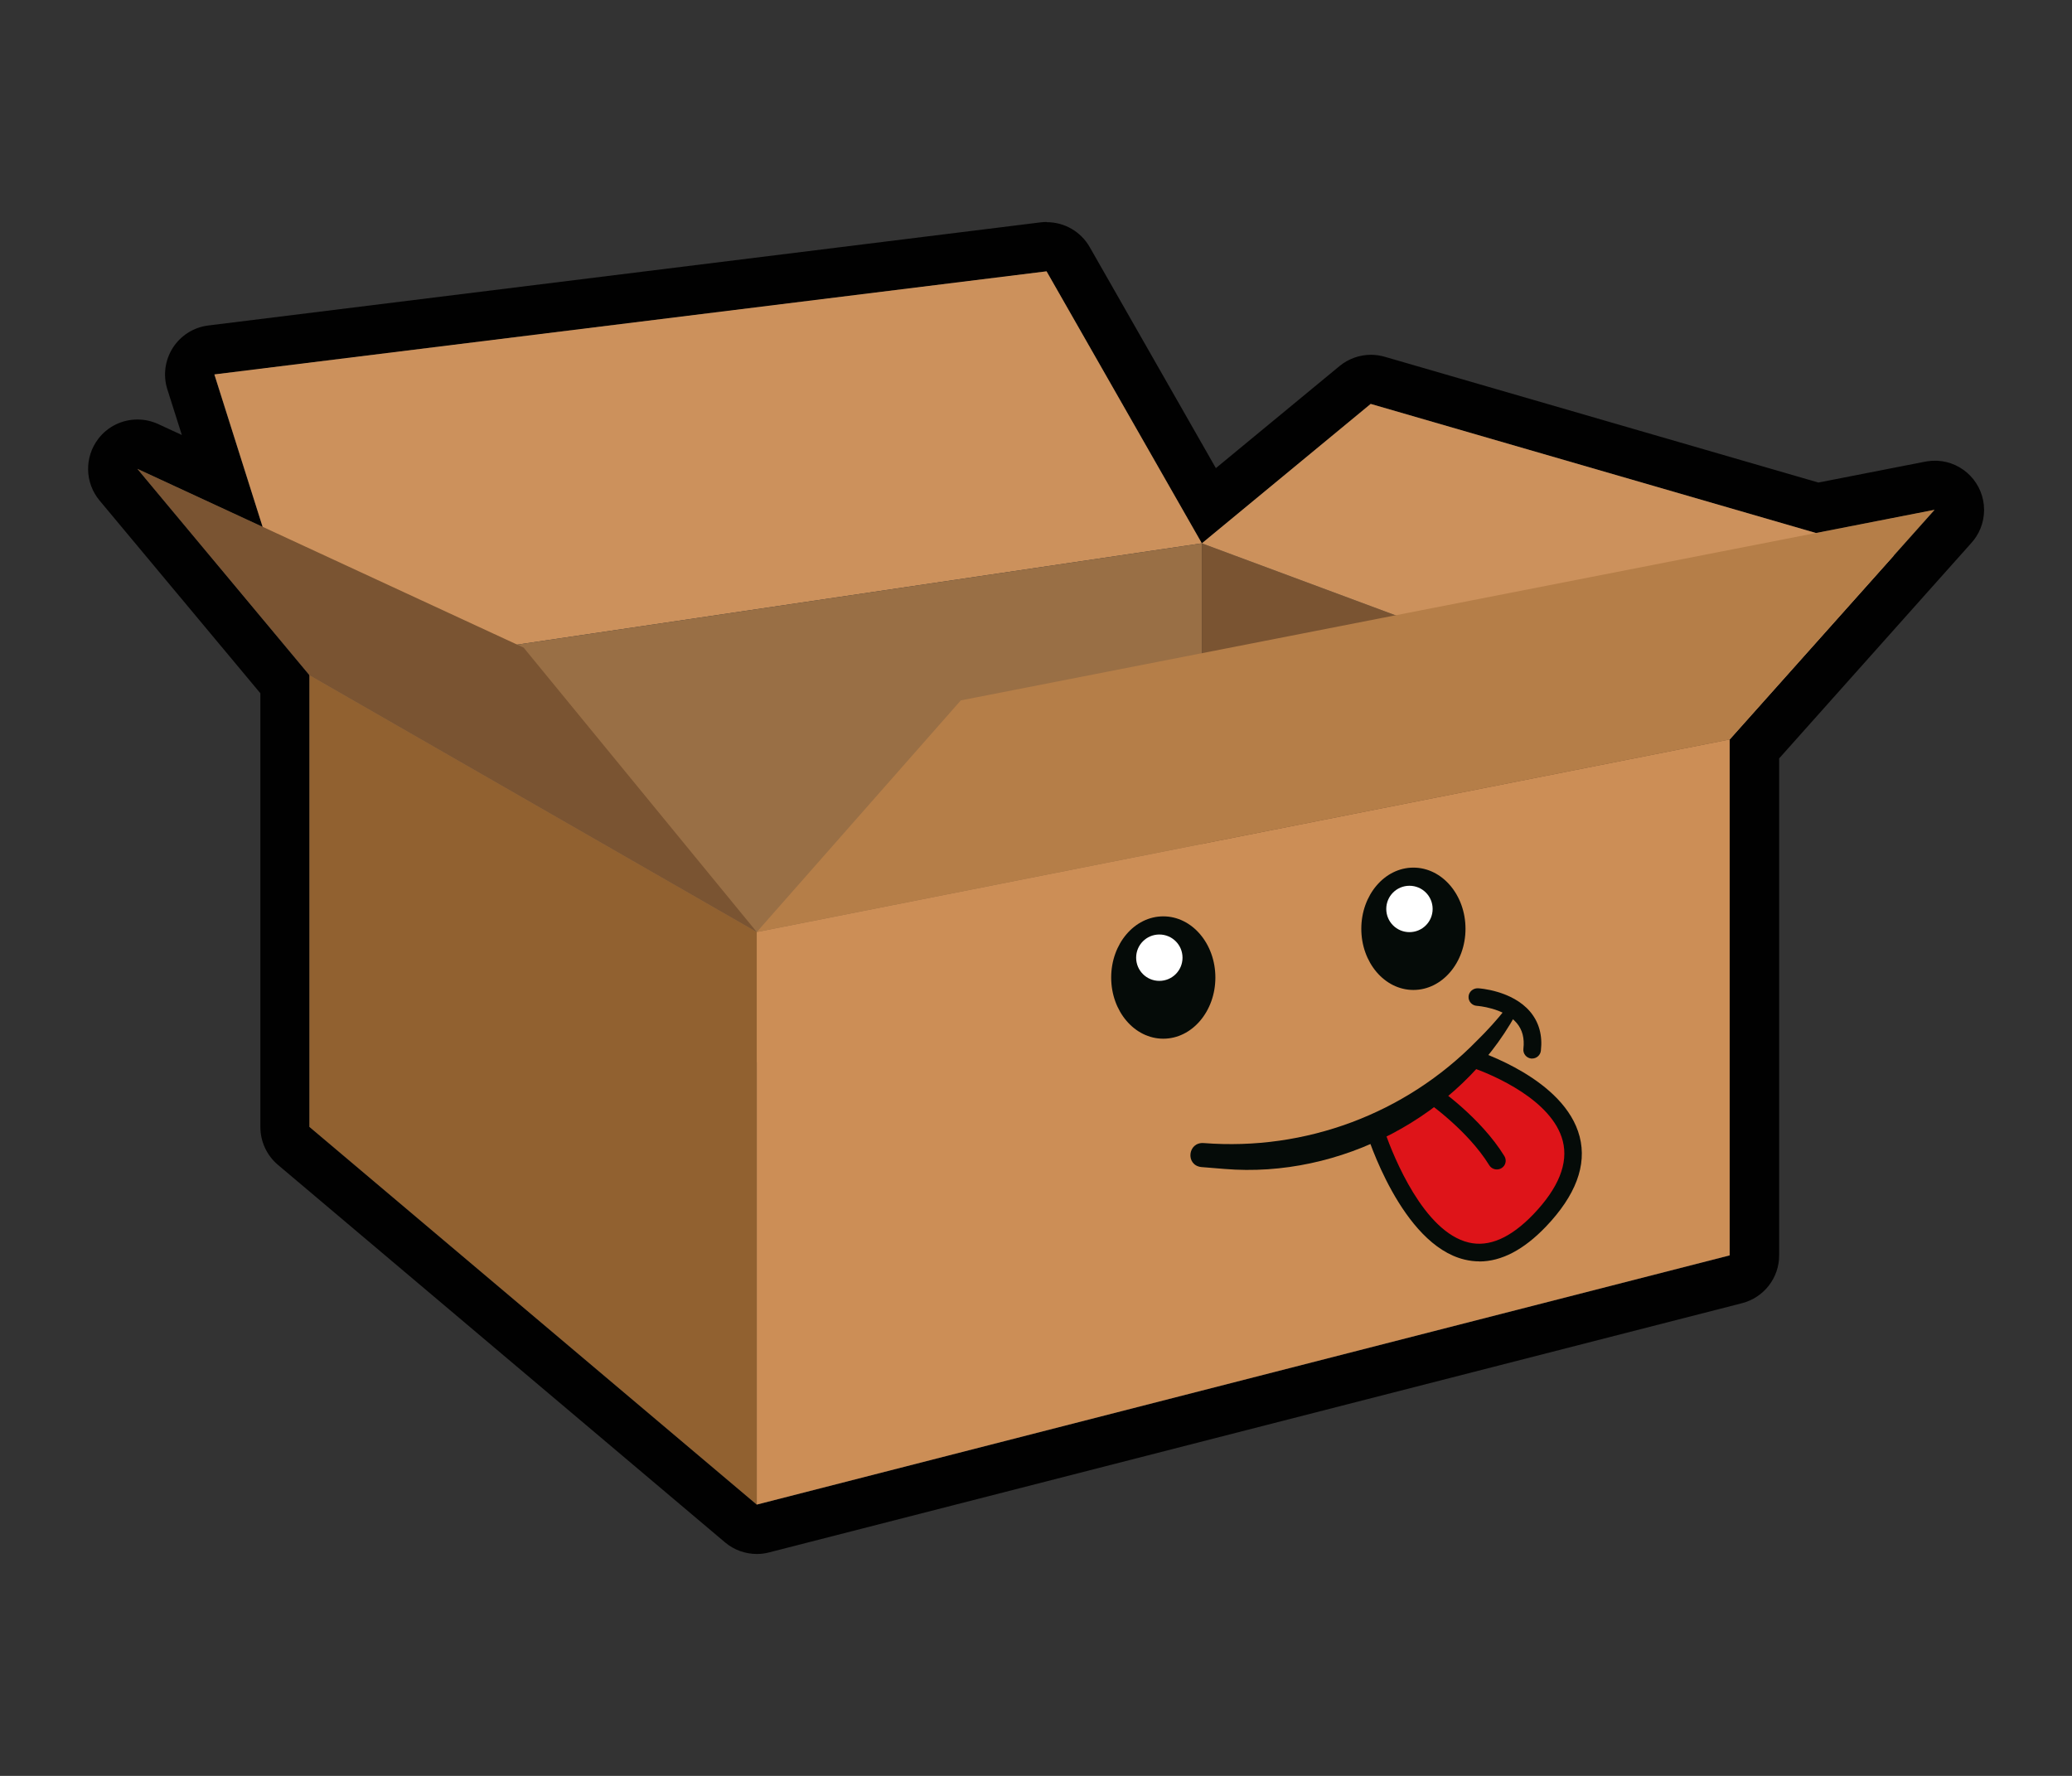
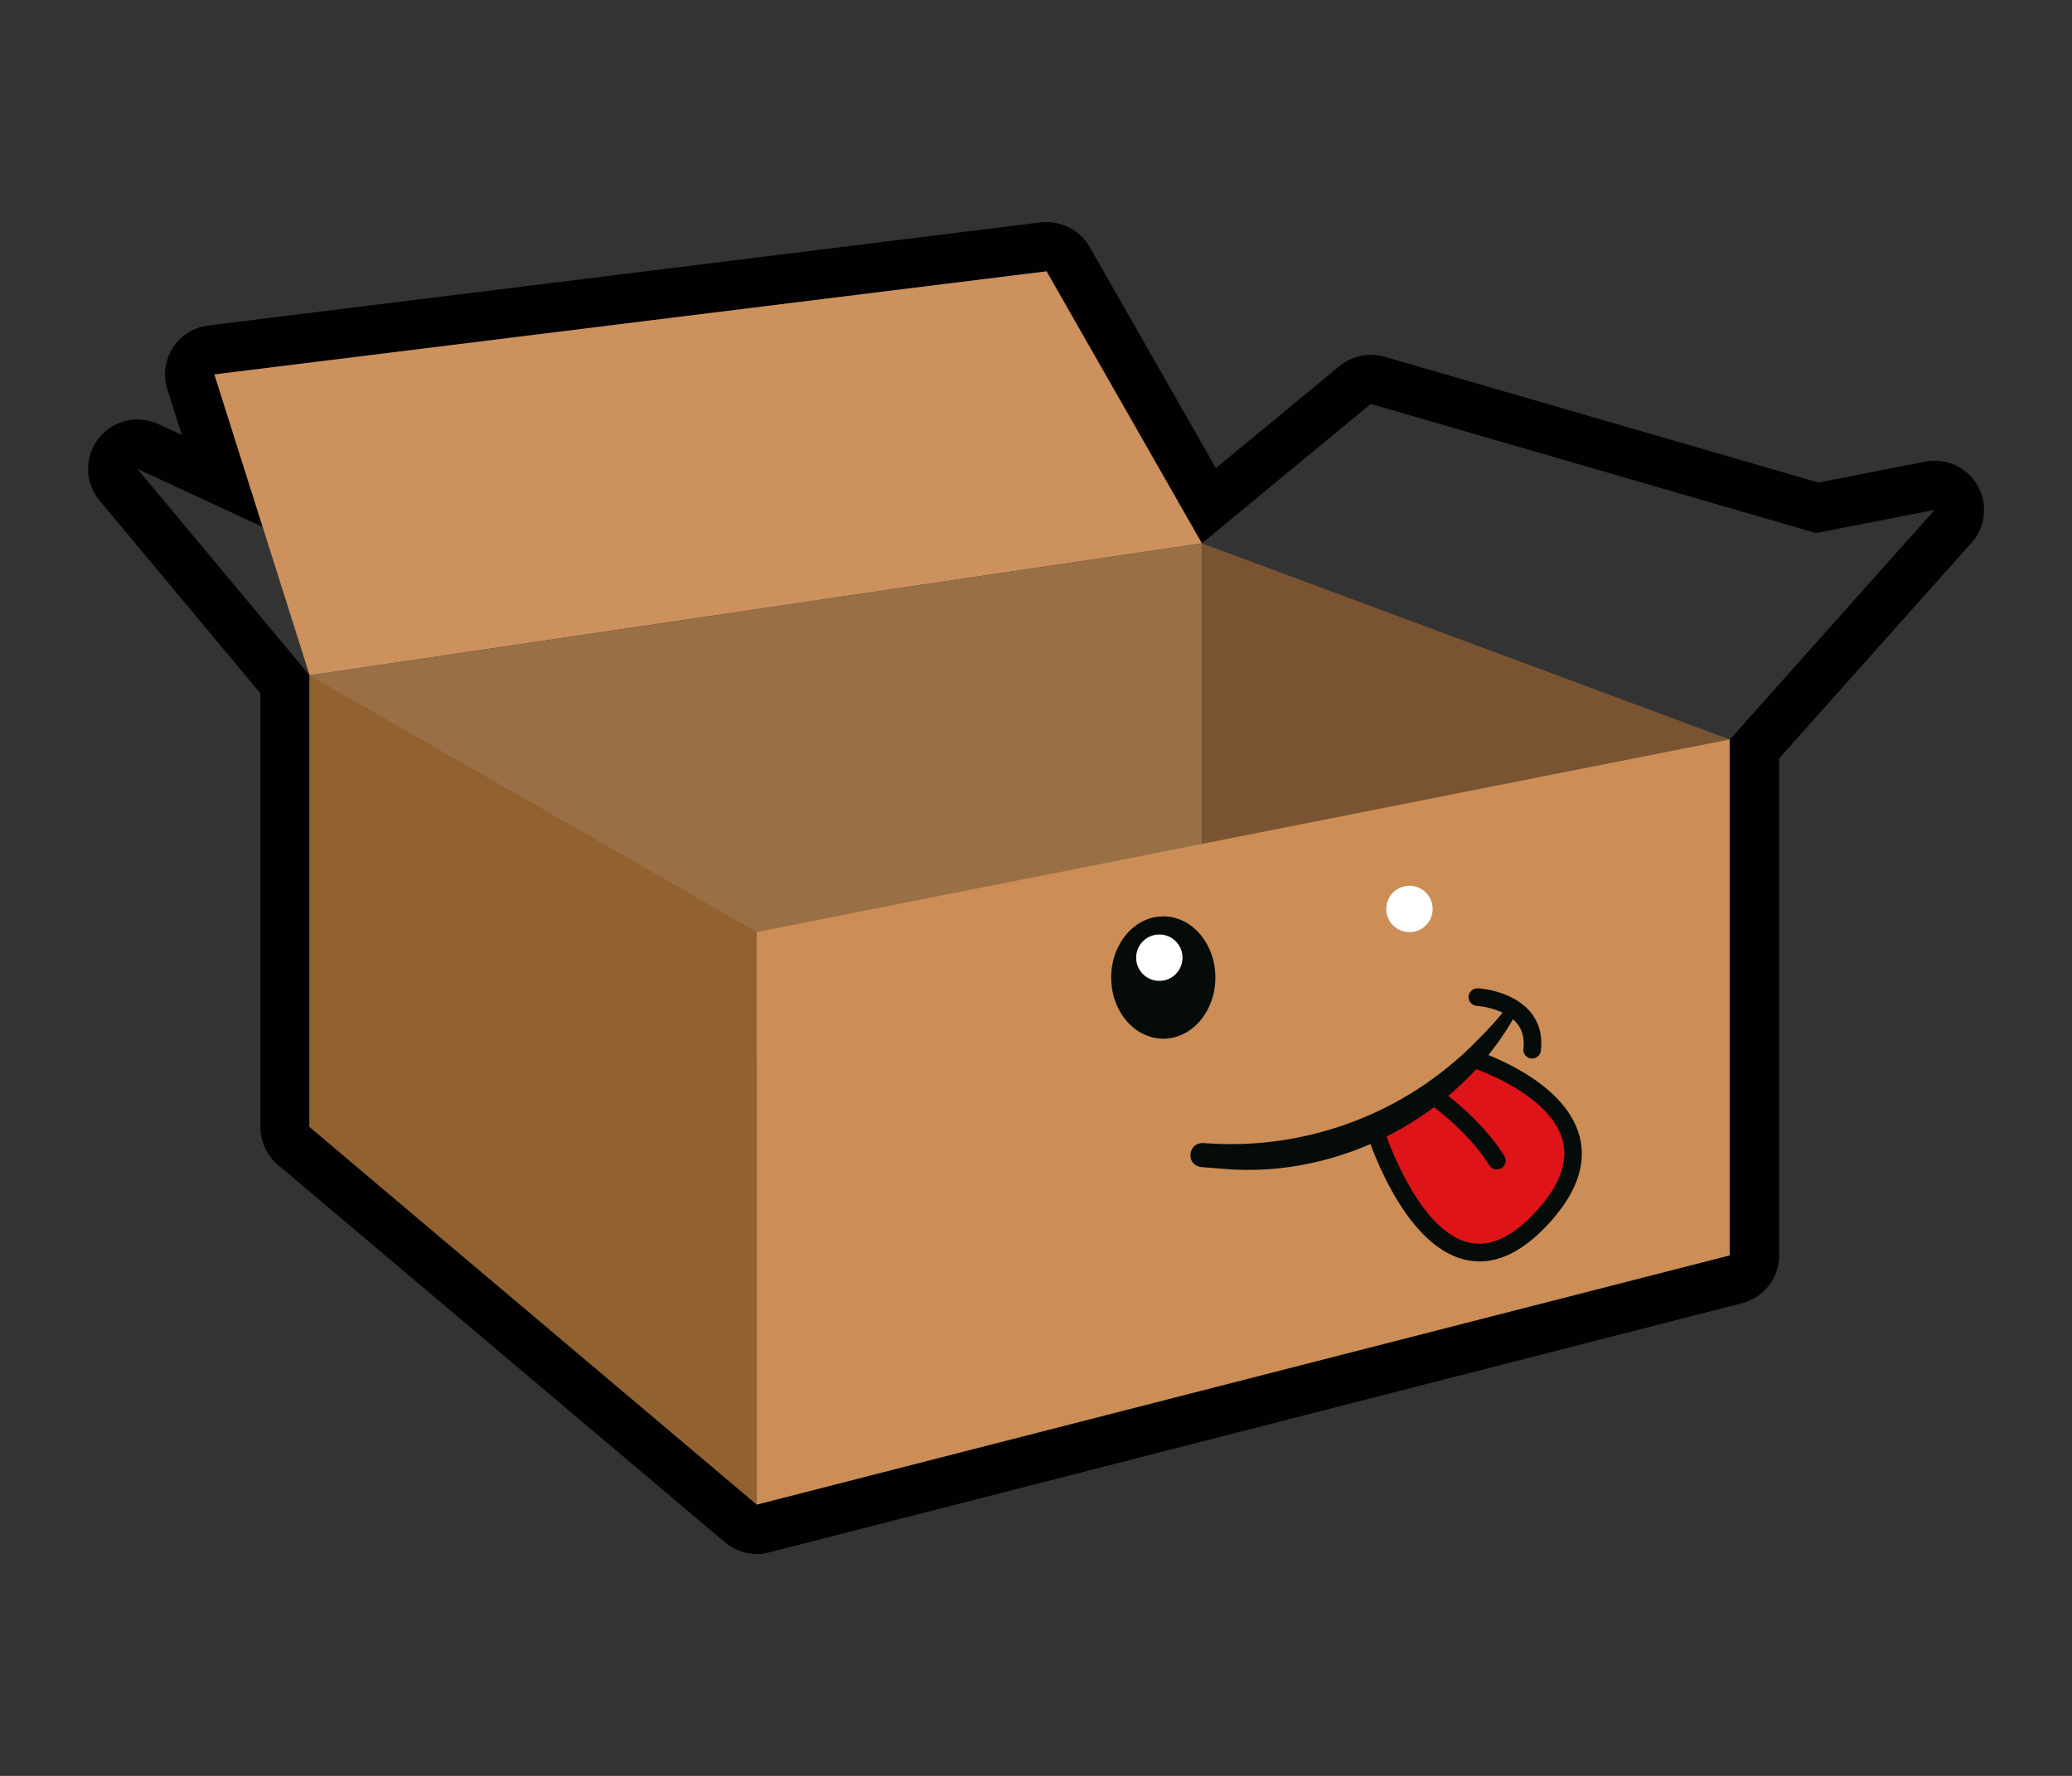
<svg xmlns="http://www.w3.org/2000/svg" id="Capa_1" version="1.1" viewBox="0 0 210 180">
  <rect x="0" y="0" width="210" height="180" fill="#333333" stroke="none" />
  <defs>
    <style> .st0 { fill: #b57e48; } .st1 { fill: #010101; } .st2 { fill: #fff; } .st3 { fill: #de1419; } .st4 { fill: #7a5432; } .st5 { fill: #916130; } .st6 { fill: #cc915c; } .st7 { fill: #996f45; } .st8 { fill: #050b08; } .st9 { fill: #cc8e56; } </style>
  </defs>
  <g>
    <path class="st1" d="M106.07,27.5l15.74,27.57,17.12-14.13,45.13,13.09,12.02-2.35-4.14,4.64-16.63,18.65v52.28l-98.61,25.26-45.32-38.27v-45.78l-17.46-20.94,12.69,5.88-4.89-15.44,84.34-10.45M196.07,51.67h0M106.07,22.5c-.2,0-.41.01-.62.04l-84.34,10.45c-1.47.18-2.79,1.01-3.59,2.26-.8,1.25-1.01,2.79-.56,4.21l1.47,4.63-2.4-1.11c-.68-.31-1.39-.46-2.1-.46-1.52,0-3,.69-3.97,1.96-1.42,1.86-1.37,4.45.13,6.25l16.3,19.54v43.97c0,1.47.65,2.87,1.77,3.82l45.32,38.27c.91.77,2.06,1.18,3.23,1.18.41,0,.83-.05,1.24-.16l98.61-25.26c2.21-.57,3.76-2.56,3.76-4.84v-50.38l15.36-17.22,4.07-4.56c.83-.89,1.34-2.09,1.34-3.4,0-2.68-2.11-4.87-4.76-4.99-.08,0-.16,0-.24,0-.11,0-.23,0-.34.01-.24.02-.48.05-.72.1l-10.73,2.1-43.96-12.75c-.46-.13-.93-.2-1.39-.2-1.15,0-2.28.4-3.18,1.14l-12.54,10.35-12.79-22.41c-.9-1.57-2.56-2.52-4.34-2.52h0Z" />
    <g>
      <polygon class="st6" points="31.38 68.45 121.81 55.07 106.07 27.5 21.73 37.95 31.38 68.45" />
      <polygon class="st7" points="31.38 114.23 121.81 101.14 121.81 55.07 31.38 68.45 31.38 114.23" />
      <polygon class="st5" points="76.7 152.5 31.38 114.23 31.38 68.45 76.7 94.47 76.7 152.5" />
      <polygon class="st4" points="175.3 127.24 121.81 101.14 121.81 55.07 175.3 74.95 175.3 127.24" />
-       <polygon class="st6" points="175.3 74.95 121.81 55.07 138.92 40.94 191.94 56.31 175.3 74.95" />
-       <polygon class="st4" points="76.7 94.47 31.38 68.45 13.92 47.52 53.07 65.64 76.7 94.47" />
      <polygon class="st9" points="76.7 152.5 175.3 127.24 175.3 74.95 76.7 94.47 76.7 152.5" />
-       <polygon class="st0" points="76.7 94.47 175.3 74.95 196.07 51.67 97.38 70.99 76.7 94.47" />
    </g>
  </g>
  <g>
    <g>
      <path class="st3" d="M139.28,114.34s6.23,20.35,16.76,9.36c10.53-10.98-6.79-16.41-6.79-16.41,0,0-5.3,5.22-9.66,6.91" />
      <path class="st8" d="M122.01,115.86c10.29.8,20.42-2.96,27.66-10.36,1.06-1.04,2.08-2.16,2.98-3.31.41-.55,1.32.04.97.64-5.72,10.33-17.81,16.64-29.54,15.65l-2.33-.19c-1.62-.18-1.38-2.56.26-2.43h0Z" />
-       <path class="st8" d="M155.28,107.29s-.07,0-.1,0c-.49-.06-.84-.5-.78-.99.12-1.07-.1-1.92-.68-2.61-1.31-1.55-4.01-1.74-4.04-1.74-.49-.03-.87-.45-.84-.94.03-.49.46-.85.94-.84.14,0,3.48.22,5.3,2.37.9,1.07,1.27,2.4,1.09,3.96-.05.45-.44.79-.88.79Z" />
+       <path class="st8" d="M155.28,107.29s-.07,0-.1,0c-.49-.06-.84-.5-.78-.99.12-1.07-.1-1.92-.68-2.61-1.31-1.55-4.01-1.74-4.04-1.74-.49-.03-.87-.45-.84-.94.03-.49.46-.85.94-.84.14,0,3.48.22,5.3,2.37.9,1.07,1.27,2.4,1.09,3.96-.05.45-.44.79-.88.79" />
      <path class="st8" d="M149.93,127.85c-.5,0-.99-.06-1.49-.18-6.41-1.53-9.87-12.6-10.01-13.07-.14-.47.12-.97.59-1.11.01,0,.03,0,.04-.01.06-.04.13-.08.2-.11,4.14-1.6,9.31-6.66,9.36-6.71.23-.23.58-.31.89-.21.37.12,9.09,2.91,10.59,8.76.75,2.9-.41,5.97-3.42,9.12-2.25,2.35-4.51,3.53-6.75,3.53ZM140.39,114.83c.87,2.44,3.91,10.03,8.47,11.11,2.06.49,4.25-.47,6.54-2.85,2.56-2.67,3.57-5.18,2.99-7.44-1.07-4.18-7.13-6.69-8.91-7.34-1.28,1.21-5.37,4.91-9.08,6.52Z" />
      <path class="st8" d="M151.7,118.53c-.3,0-.59-.15-.76-.42-2.21-3.59-6.35-6.45-6.39-6.48-.4-.28-.51-.83-.23-1.24.28-.41.83-.51,1.24-.23.18.12,4.49,3.09,6.91,7.02.26.42.13.97-.29,1.22-.14.09-.31.13-.46.13Z" />
    </g>
    <g>
-       <path class="st8" d="M148.53,94.14c0,3.42-2.36,6.2-5.28,6.2s-5.28-2.78-5.28-6.2,2.36-6.2,5.28-6.2,5.28,2.78,5.28,6.2Z" />
      <path class="st2" d="M145.2,92.13c0,1.3-1.05,2.35-2.35,2.35s-2.35-1.05-2.35-2.35,1.05-2.35,2.35-2.35,2.35,1.05,2.35,2.35Z" />
      <g>
        <path class="st8" d="M123.18,99.08c0,3.42-2.36,6.2-5.28,6.2s-5.28-2.78-5.28-6.2,2.36-6.2,5.28-6.2,5.28,2.78,5.28,6.2Z" />
        <path class="st2" d="M119.85,97.07c0,1.3-1.05,2.35-2.35,2.35s-2.35-1.05-2.35-2.35,1.05-2.35,2.35-2.35,2.35,1.05,2.35,2.35Z" />
      </g>
    </g>
  </g>
</svg>